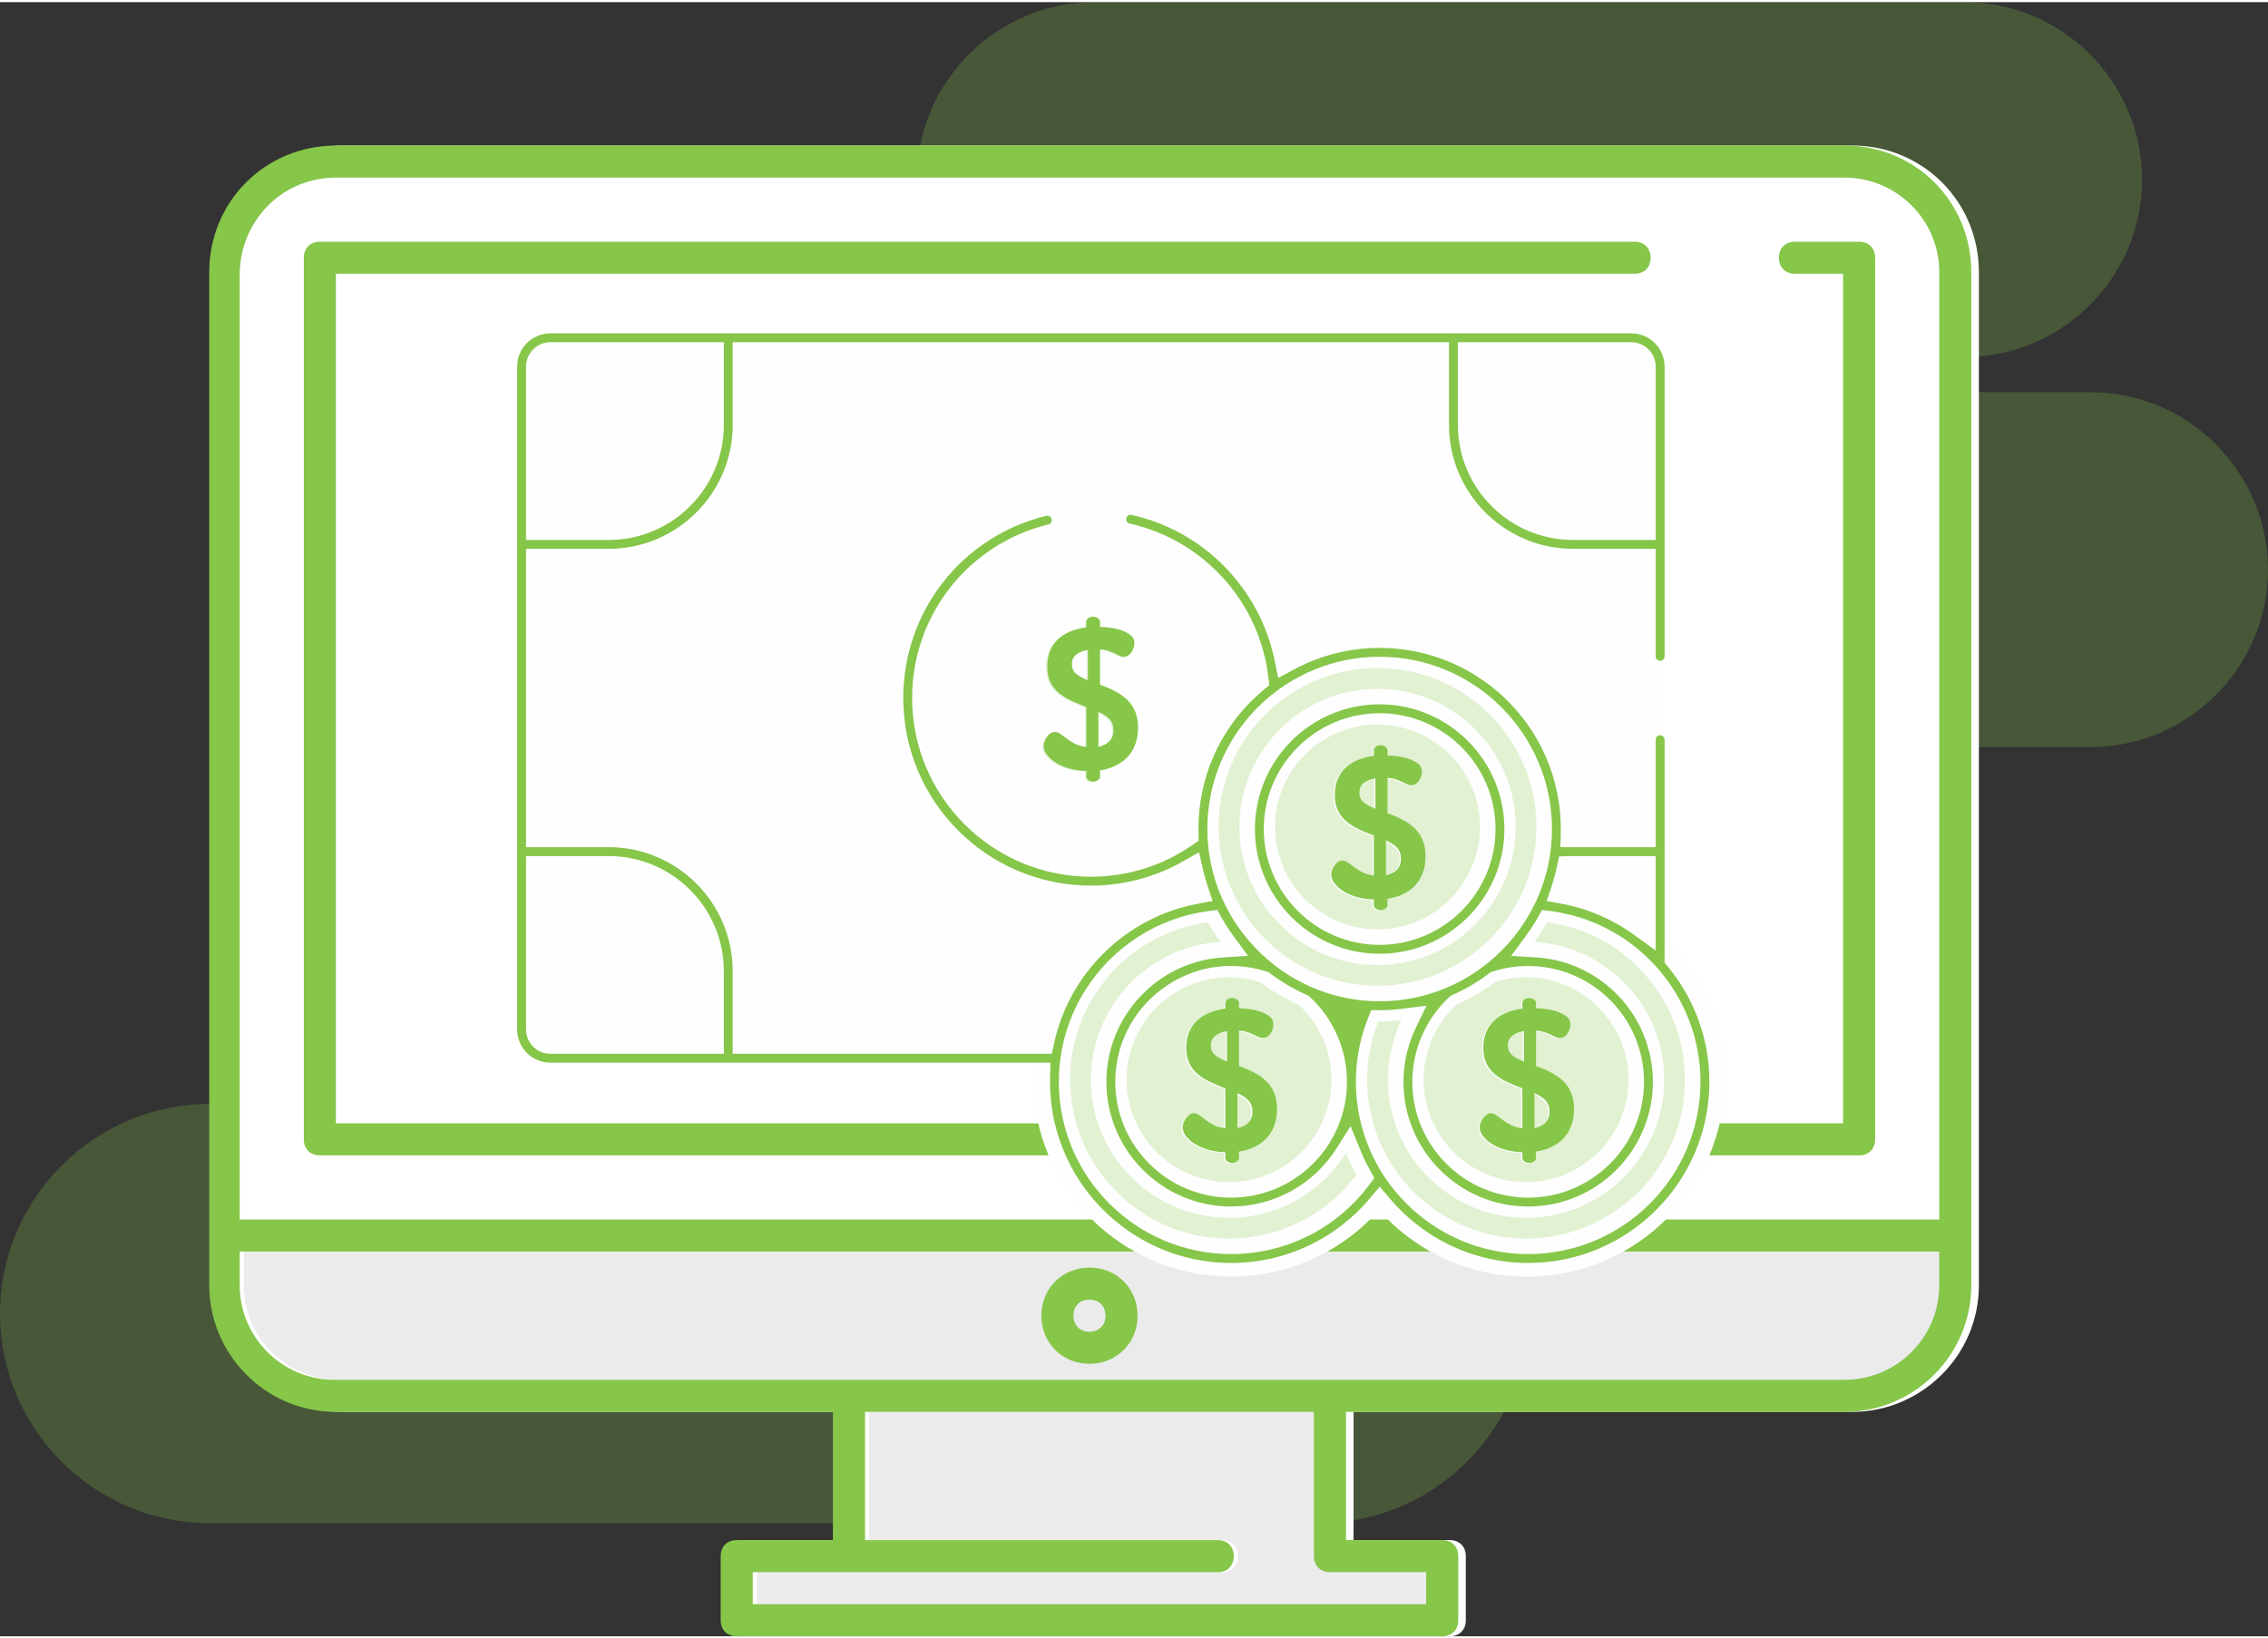
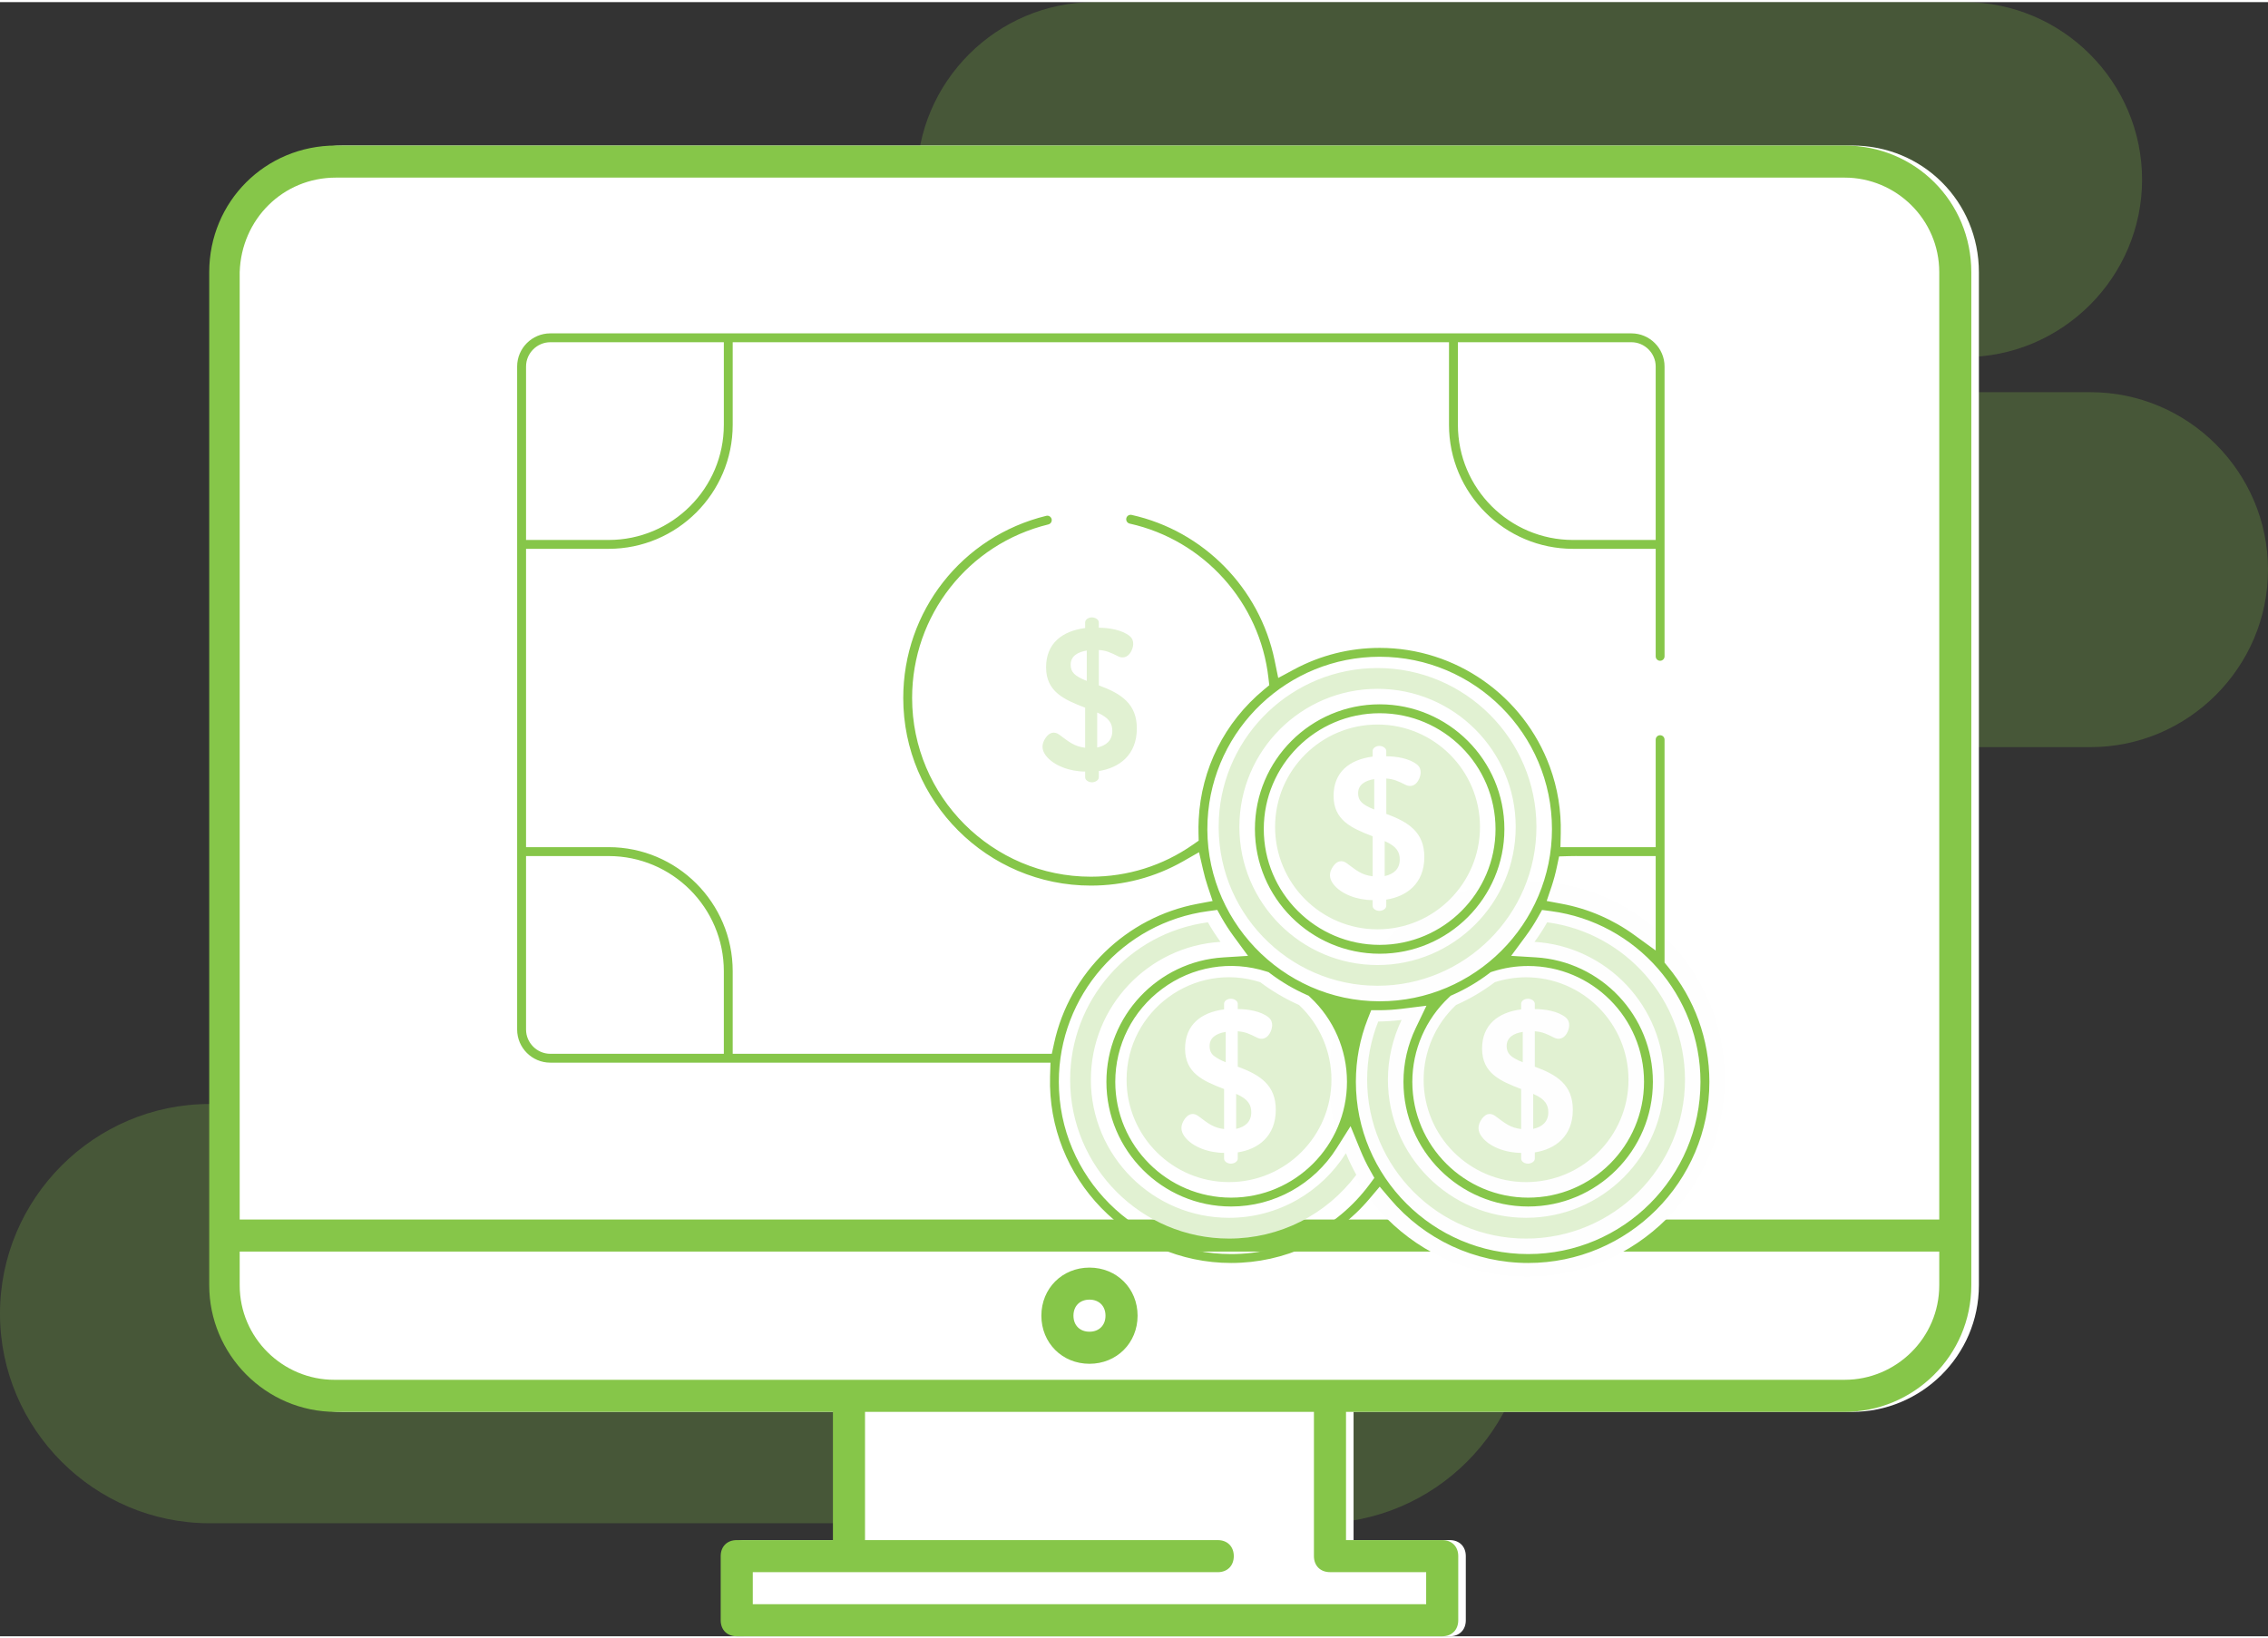
<svg xmlns="http://www.w3.org/2000/svg" width="155" height="112" viewBox="0 0 51956 37445" shape-rendering="geometricPrecision" text-rendering="geometricPrecision" image-rendering="optimizeQuality" fill-rule="evenodd" clip-rule="evenodd">
  <rect x="0" y="0" width="51956" height="37445" fill="#333333" stroke="none" />
  <defs>
    <style>.fil4{fill:#fefefe}.fil0,.fil3{fill:#86c649}.fil0{fill-opacity:.251}</style>
  </defs>
  <g id="Layer_x0020_1">
    <path class="fil0" d="M34511 8938h13378c2237 0 4067 1830 4067 4066v1c0 2236-1830 4066-4067 4066H34511c-2236 0-4066-1830-4066-4066v-1c0-2236 1830-4066 4066-4066z" />
    <path class="fil0" d="M24685 11652h13378c2236 0 4066 1830 4066 4067 0 2236-1830 4066-4066 4066H24685c-2237 0-4066-1830-4066-4066 0-2237 1829-4067 4066-4067zM4803 25248h25412c2642 0 4803 2162 4803 4804s-2161 4803-4803 4803H4803C2161 34855 0 32694 0 30052s2161-4804 4803-4804zM25071 0h19933c2237 0 4067 1830 4067 4067 0 2236-1830 4066-4067 4066H25071c-2237 0-4067-1830-4067-4066 0-2237 1830-4067 4067-4067z" />
    <path d="M42431 3286H7868c-1616 0-2902 1285-2902 2902v23213c0 1579 1286 2902 2902 2902h11386v2938h-2203c-221 0-368 147-368 367v1470c0 220 147 367 368 367h16161c220 0 367-147 367-367v-1470c0-220-147-367-367-367h-2204v-2938h11423c1579 0 2902-1286 2902-2902V6188c0-1617-1286-2902-2902-2902z" fill="#fff" />
-     <path d="M44519 29401c0 1212-991 2167-2167 2167H7753c-1176 0-2168-955-2168-2167v-771h38934v771zm-11753 6575v734H17339v-734h10652c220 0 367-147 367-368 0-220-147-367-367-367h-8081v-2939h10285v3306c0 220 147 367 367 367h2204v1z" fill="#ebebeb" />
-     <path class="fil3" d="M42588 5490h-1469c-220 0-367 147-367 367 0 221 147 367 367 367h1102v19467H7695V6224h29751c221 0 367-146 367-367 0-220-146-367-367-367H7328c-221 0-368 147-368 367v20201c0 221 147 368 368 368h35260c221 0 368-147 368-368V5857c0-220-147-367-368-367z" />
    <g id="_1471041001728">
      <path class="fil3" d="M42258 3286H7695c-1616 0-2902 1285-2902 2902v23213c0 1579 1286 2902 2902 2902h11386v2938h-2204c-220 0-367 147-367 367v1470c0 220 147 367 367 367h16162c220 0 367-147 367-367v-1470c0-220-147-367-367-367h-2204v-2938h11423c1579 0 2901-1286 2901-2902V6188c0-1617-1285-2902-2901-2902zM5491 6188c37-1213 992-2167 2204-2167h34563c1175 0 2167 954 2167 2167v21707H5491V6188zm27180 29788v734H17245v-734h10651c221 0 368-147 368-368 0-220-147-367-368-367h-8080v-2939h10284v3306c0 220 147 367 368 367h2203v1zm11754-6575c0 1212-992 2167-2167 2167H7658c-1175 0-2167-955-2167-2167v-771h38934v771z" />
      <path class="fil3" d="M24958 28997c-625 0-1102 477-1102 1102 0 624 477 1102 1102 1102 624 0 1102-478 1102-1102 0-625-478-1102-1102-1102zm0 1469c-221 0-367-147-367-367 0-221 146-368 367-368 220 0 367 147 367 368 0 220-147 367-367 367z" id="_2475416677120" />
    </g>
-     <circle class="fil4" cx="28201" cy="24670" r="4532" />
    <circle class="fil4" cx="34979" cy="24672" r="4532" />
    <g id="_1471041005216">
-       <rect x="12070" y="7812" width="26002" height="16304" rx="537" ry="537" fill="#fefefe" />
      <path d="M25135 17080v-802c287 126 346 262 346 424 0 213-138 334-346 378zm-239-1526c-277-110-369-200-369-373 0-201 170-291 369-323v696zm276 102v-811c172 13 261 54 447 147 93 47 209 29 284-97 60-102 100-265-23-368-176-145-485-192-708-192v-121c0-69-85-116-157-116-79 0-156 48-156 115v129c-533 70-895 357-895 899 0 555 402 738 895 926v918c-244-30-361-126-590-298-117-87-228-51-311 65-108 152-93 285-3 407 174 234 553 372 904 372v130c0 70 81 116 156 116 72 0 157-47 157-115v-143c466-72 871-366 871-977 0-560-352-797-871-986zm6549 4370v-802c286 125 345 262 345 423 0 213-137 334-345 379zm-240-1526c-277-111-369-200-369-373 0-201 170-292 369-323v696zm277 101v-811c172 14 261 55 447 148 93 46 209 29 283-98 60-102 100-265-23-367-176-146-484-192-708-192v-121c0-69-85-117-156-117-79 0-157 49-157 116v129c-533 70-894 357-894 898 0 556 401 739 894 927v917c-244-29-360-125-590-297-115-86-227-54-311 65-108 152-93 284-2 406 174 235 552 372 903 372v130c0 71 81 117 157 117 71 0 156-47 156-115v-143c466-72 872-367 872-977 0-560-352-798-871-987zm3365 7217v-802c287 125 346 262 346 424 0 212-138 334-346 378zm-239-1526c-277-111-369-200-369-373 0-201 170-292 369-323v696zm276 101v-811c172 14 261 55 447 148 93 47 209 29 284-97 60-102 100-265-23-368-176-146-485-192-708-192v-121c0-69-85-116-157-116-79 0-156 48-156 115v129c-534 70-895 357-895 899 0 565 419 744 895 926v917c-244-29-361-125-590-297-85-63-168-60-231-16-31 21-57 48-80 81-108 152-93 284-3 406 174 235 553 372 904 372v131c0 70 81 116 156 116 72 0 157-47 157-115v-143c465-72 871-367 871-977 0-575-373-805-871-987zm-6842 1425v-802c287 125 346 262 346 424 0 212-138 334-346 378zm-239-1526c-108-43-196-91-265-143-70-52-104-129-104-230 0-89 32-161 97-215 64-53 155-90 272-108v696zm276 101v-811c172 14 261 55 447 148 94 47 209 29 284-97 60-102 100-265-23-368-176-146-484-192-708-192v-121c0-69-85-116-157-116-79 0-156 48-156 115v129c-533 70-894 357-894 899 0 555 401 738 894 926v917c-244-29-361-125-590-297-104-78-218-65-311 65-106 149-96 280-3 406 174 235 553 372 904 372v131c0 70 81 116 157 116 71 0 156-47 156-115v-143c466-72 871-367 871-977 0-560-351-798-871-987zm6604 3939c-2014 0-3640-1641-3640-3640 0-469 86-910 254-1334 159-1 344-12 535-36-203 423-313 891-313 1370 0 1745 1419 3164 3165 3164 1745 0 3164-1419 3164-3164 0-1681-1316-3059-2971-3159 105-142 202-292 290-448 1798 238 3157 1784 3157 3607 0 2007-1633 3640-3641 3640zm0-5987c1294 0 2347 1053 2347 2347s-1053 2346-2347 2346c-1293 0-2346-1052-2346-2346 0-649 270-1269 742-1712 315-139 613-315 889-523 231-74 472-112 715-112zm-7037-3621v-18c101-1921 1695-3447 3635-3447 2007 0 3640 1633 3640 3640 0 2014-1643 3640-3640 3640-2058 0-3735-1725-3635-3815zm948 3733c264 199 568 380 888 522 473 443 743 1064 743 1713 0 1293-1052 2346-2346 2346s-2347-1052-2347-2346c0-1581 1545-2722 3062-2235zm-715 5875c-2007 0-3640-1633-3640-3640 0-1811 1341-3364 3156-3607 88 156 185 306 289 448-1655 101-2970 1479-2970 3159 0 1745 1420 3164 3165 3164 1126 0 2116-591 2677-1480 70 172 160 355 238 494-687 920-1759 1462-2915 1462zm3402-7086c-1294 0-2347-1053-2347-2347s1053-2346 2347-2346 2347 1052 2347 2346-1053 2347-2347 2347zm0-5511c-1745 0-3165 1419-3165 3164s1420 3165 3165 3165 3165-1420 3165-3165-1420-3164-3165-3164z" fill="#e1f1d2" />
      <path class="fil3" d="M37373 7590H12607c-419 0-760 341-760 759v15193c0 418 341 759 760 759h11458l-10 316c-68 2335 1813 4274 4148 4274 1226 0 2379-535 3169-1471l235-278 235 277c791 934 1941 1472 3166 1472 2289 0 4151-1862 4151-4151 0-969-338-1899-956-2645l-71-86v-5109c0-56-45-102-102-102-56 0-101 46-101 102v2463h-2182l7-314c13-522-70-1036-250-1527-598-1631-2156-2725-3898-2725-686 0-1356 168-1960 493l-364 196-83-405c-340-1650-1628-2966-3276-3331-55-12-109 22-121 77s22 110 77 122c1701 377 2985 1808 3179 3538l19 165-128 106c-897 745-1430 1808-1489 2972v12c-5 102-7 204-4 306l4 166-135 94c-690 481-1494 732-2335 732-2258 0-4095-1837-4095-4095 0-1891 1283-3528 3121-3977 54-13 88-68 75-123-14-54-69-88-123-74-1931 471-3276 2188-3276 4175 0 2369 1928 4298 4298 4298 747 0 1470-189 2119-560l359-205 93 403c29 128 64 255 106 380l112 335-347 65c-1628 306-2933 1575-3284 3193l-53 243h-7310v-1893c0-1567-1275-2842-2842-2842h-1892v-6836h1892c1567 0 2842-1275 2842-2841V7793h16409v1893c0 1566 1275 2841 2842 2841h1893v2464c0 56 45 101 101 101 57 0 102-45 102-101V8349c0-418-341-759-759-759zm-3975 203h3975c304 0 556 252 556 556v3975h-1893c-1455 0-2638-1183-2638-2638V7793zm-21347 556c0-304 251-556 556-556h3975v1893c0 1455-1184 2638-2639 2638h-1892V8349zm4531 15749h-3975c-305 0-556-252-556-556v-3975h1892c1455 0 2639 1183 2639 2638v1893zm19376-4530h11c85-3 173-1 259-1h1701v2164l-489-355c-493-358-1060-603-1661-715l-347-65 113-334c48-146 90-300 121-450l50-237 242-7zm-7755 9119c-2176 0-3947-1770-3947-3947 0-1974 1465-3650 3423-3911l206-28 102 182c82 144 172 283 270 417l333 454-563 35c-1503 91-2681 1344-2681 2851 0 1575 1282 2857 2857 2857 985 0 1894-507 2418-1337l318-504 226 552c64 156 139 313 222 460l97 174-119 160c-747 1001-1912 1585-3162 1585zm1813-5884c536 501 841 1203 841 1937 0 1464-1190 2654-2654 2654-1463 0-2654-1190-2654-2654 0-844 396-1626 1073-2129 690-514 1570-661 2390-399l50 16 42 32c254 192 535 357 826 486l48 21 38 36zm-2353-4045c0-6 0-13 1-20 110-2092 1847-3738 3942-3738 2176 0 3947 1771 3947 3948 0 2175-1773 3947-3947 3947-2244 0-4050-1896-3943-4137zm6535 3454c262-84 535-126 810-126 1464 0 2654 1190 2654 2654s-1190 2654-2654 2654-2654-1190-2654-2654c0-733 305-1435 840-1936l38-36 48-21c293-130 571-294 827-487l41-32 50-16zm810 6475c-2177 0-3947-1771-3947-3947 0-500 91-982 274-1447l77-194h208c166-1 334-13 499-33l559-70-244 508c-186 386-283 808-283 1236 0 1575 1282 2857 2857 2857s2857-1282 2857-2857c0-1507-1179-2761-2683-2852l-564-34 336-455c98-133 189-272 270-416l102-181 206 27c1956 259 3424 1939 3423 3911 0 2177-1770 3947-3947 3947zm-3402-12597c-1576 0-2858 1282-2858 2858 0 1575 1282 2857 2858 2857 1575 0 2857-1282 2857-2857 0-1576-1282-2858-2857-2858zm0 5512c-1464 0-2655-1191-2655-2654 0-1464 1191-2654 2655-2654 1463 0 2654 1190 2654 2654 0 1463-1191 2654-2654 2654z" />
-       <path class="fil3" d="M28383 24377v-811c172 14 261 55 447 148 93 47 209 29 284-97 60-103 100-266-23-368-176-146-484-192-708-192v-121c0-69-85-116-157-116-79 0-156 48-156 115v129c-533 70-895 357-895 899 0 555 402 738 895 926v917c-244-29-361-125-590-297-104-78-218-66-311 65-106 149-96 280-3 406 174 235 553 372 904 372v131c0 70 81 116 156 116 72 0 157-47 157-115v-143c466-72 871-367 871-977 0-560-352-798-871-987zm-276-101c-108-43-196-91-265-143-70-52-104-129-104-230 0-89 32-161 97-215 64-53 155-90 272-108v696zm239 1526v-802c287 125 346 262 346 424 0 212-138 333-346 378zm6842-1425v-811c172 14 261 55 447 148 93 47 209 29 283-97 60-103 101-266-23-368-175-146-484-192-707-192v-121c0-69-85-116-157-116-79 0-157 48-157 115v129c-533 70-894 357-894 899 0 565 419 744 894 926v917c-243-29-360-125-590-297-84-64-167-60-230-16-31 21-58 48-81 81-108 152-93 284-2 406 174 235 553 372 904 372v131c0 70 80 116 156 116 72 0 157-47 157-115v-143c465-72 871-367 871-977 0-575-373-805-871-987zm-277-101c-277-111-368-200-368-373 0-201 169-292 368-323v696zm240 1526v-802c287 125 346 262 346 424 0 212-138 333-346 378zm-3366-7217v-811c173 14 262 55 448 148 93 46 209 28 283-98 60-102 100-265-23-367-176-146-484-192-708-192v-121c0-69-85-117-156-117-79 0-157 49-157 116v129c-533 70-894 356-894 898 0 555 401 739 894 927v917c-244-29-360-125-590-297-115-86-227-54-311 65-108 151-93 284-2 406 174 235 552 372 903 372v130c0 70 81 117 157 117 71 0 156-47 156-115v-143c466-72 872-367 872-977 0-560-352-798-872-987zm-276-101c-277-111-369-200-369-374 0-200 170-291 369-322v696zm240 1525v-801c286 125 345 262 345 423 0 213-137 334-345 378zm-6549-4369v-811c172 13 261 54 447 147 93 47 209 29 283-97 61-102 101-265-23-368-175-146-484-192-707-192v-121c0-69-85-116-157-116-79 0-156 48-156 115v129c-534 70-895 357-895 899 0 555 402 738 895 926v917c-244-29-361-125-590-297-117-87-229-51-312 65-107 152-92 285-2 407 174 234 553 372 904 372v130c0 70 81 116 156 116 72 0 157-47 157-115v-143c465-72 871-366 871-977 0-560-352-797-871-986zm-277-102c-276-110-368-200-368-373 0-201 169-291 368-323v696zm240 1526v-802c287 125 346 262 346 424 0 213-138 334-346 378z" />
    </g>
  </g>
</svg>